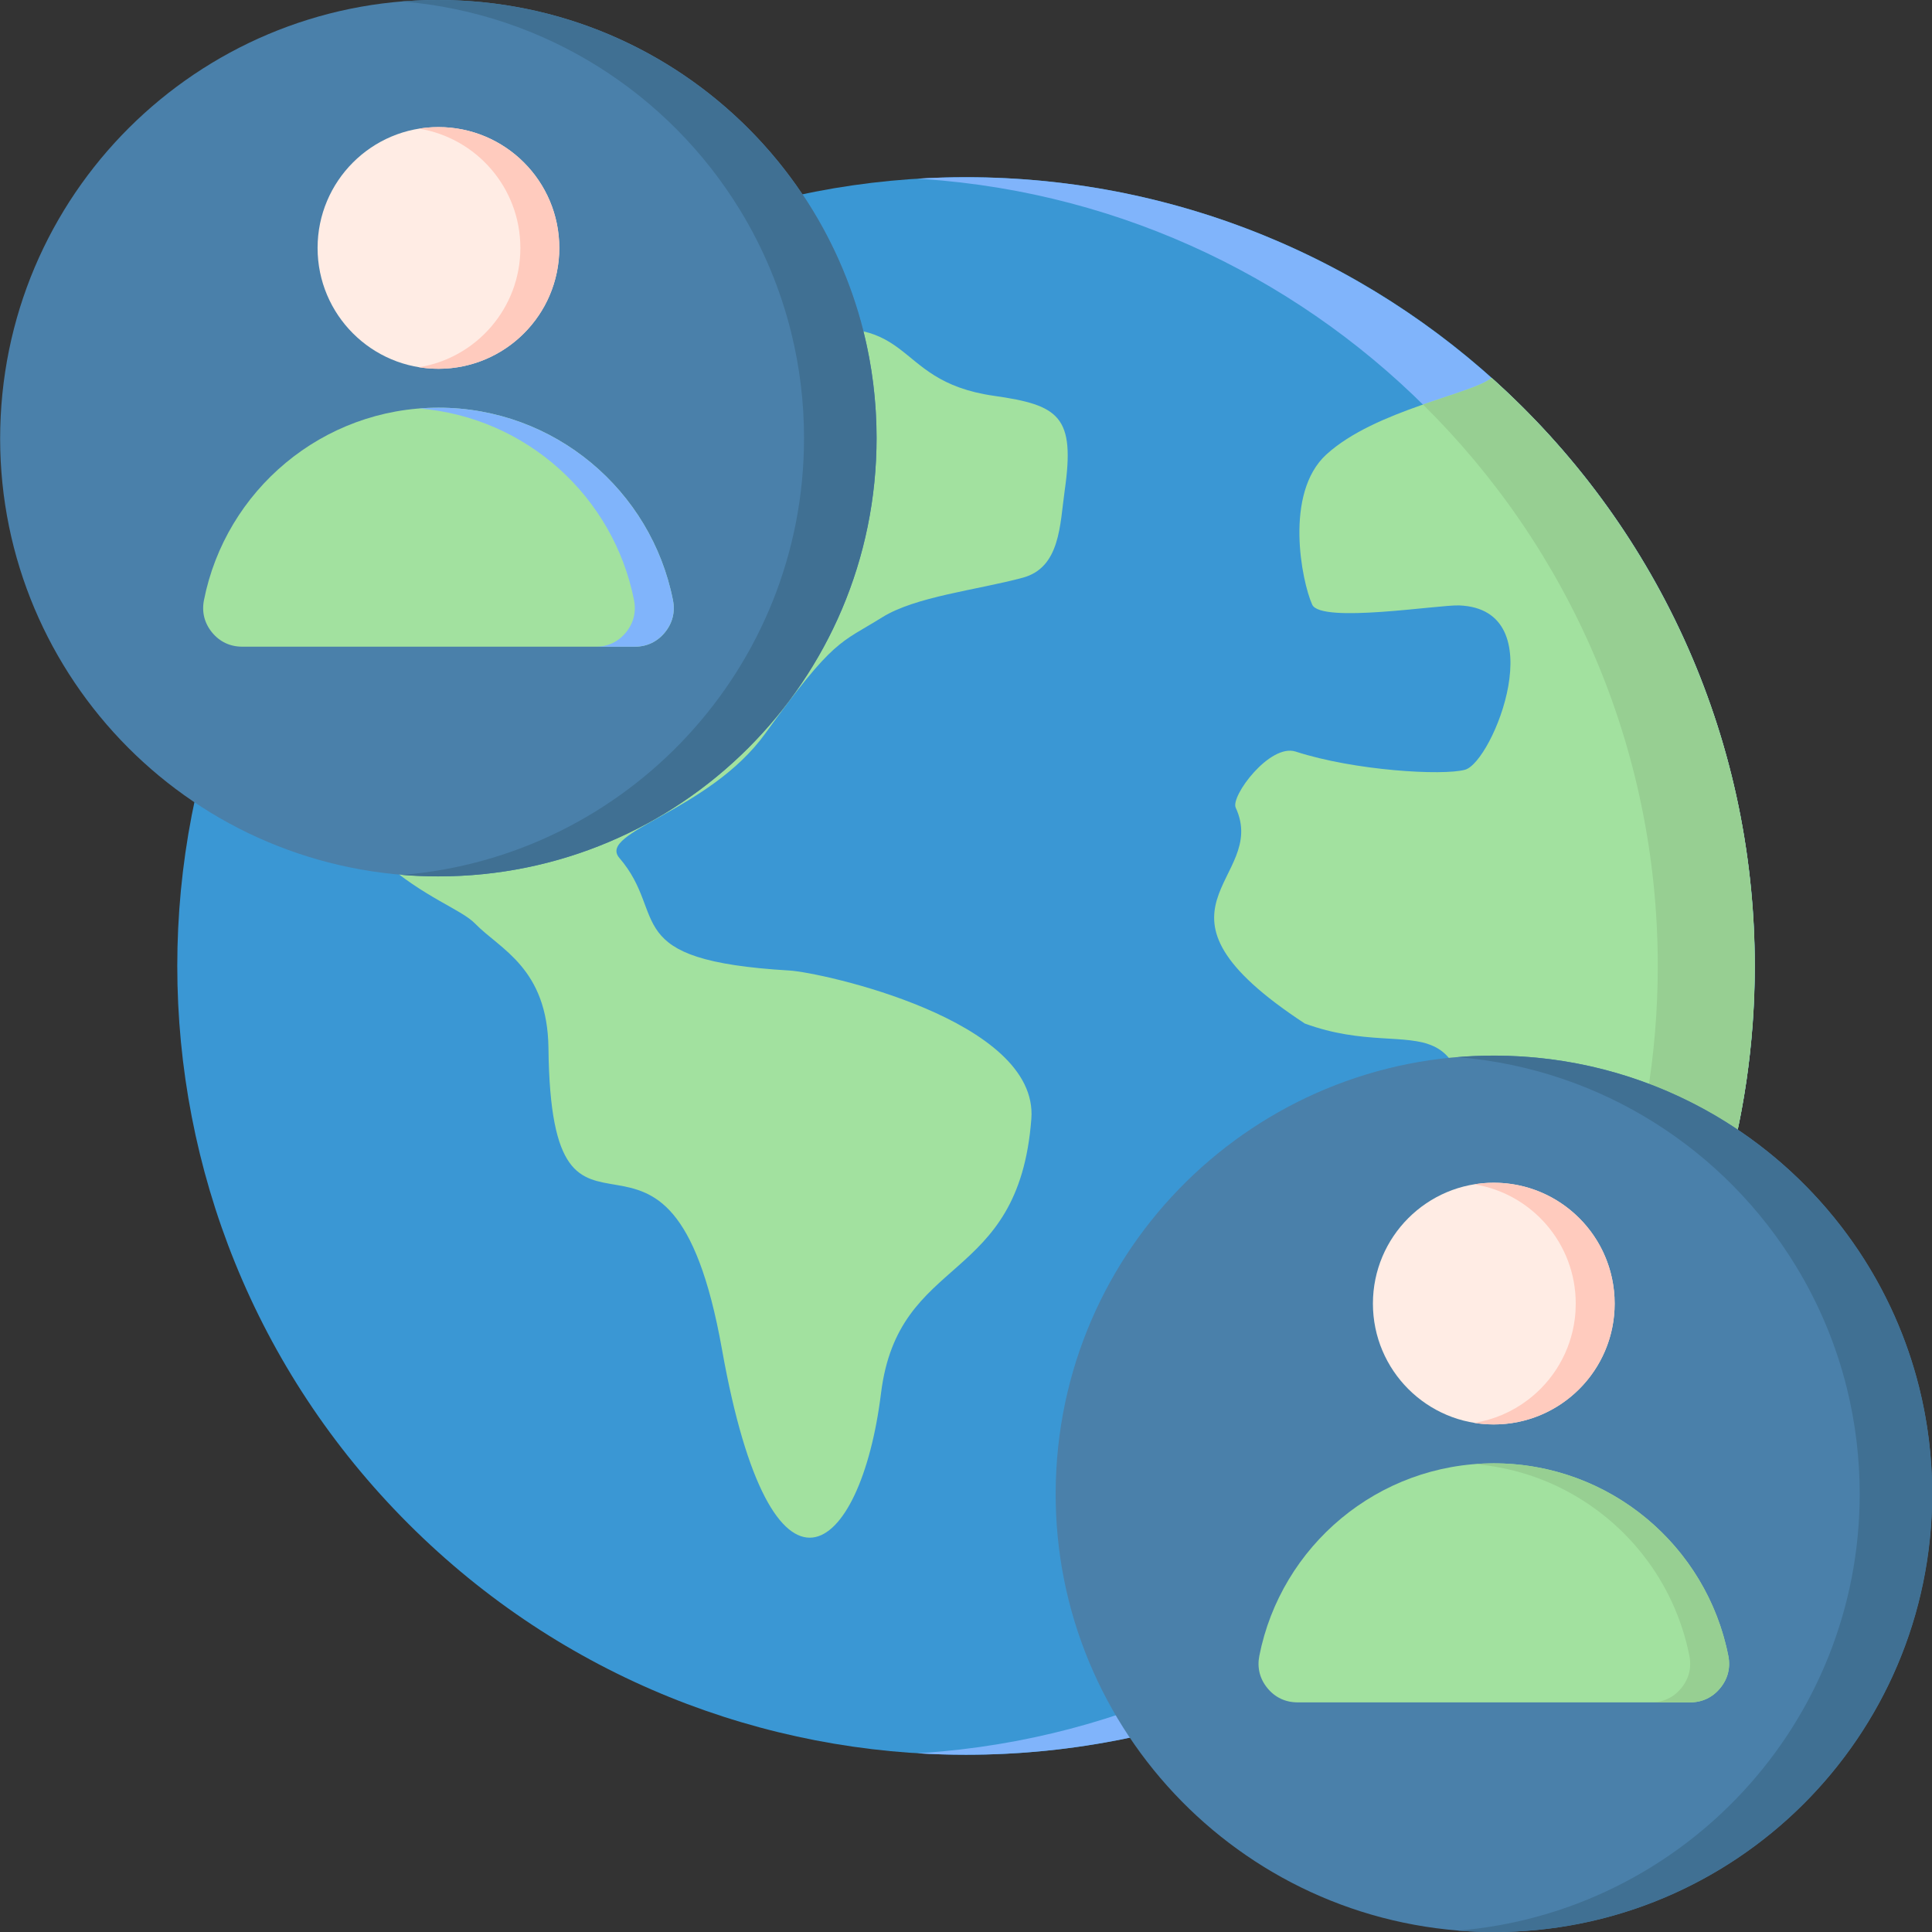
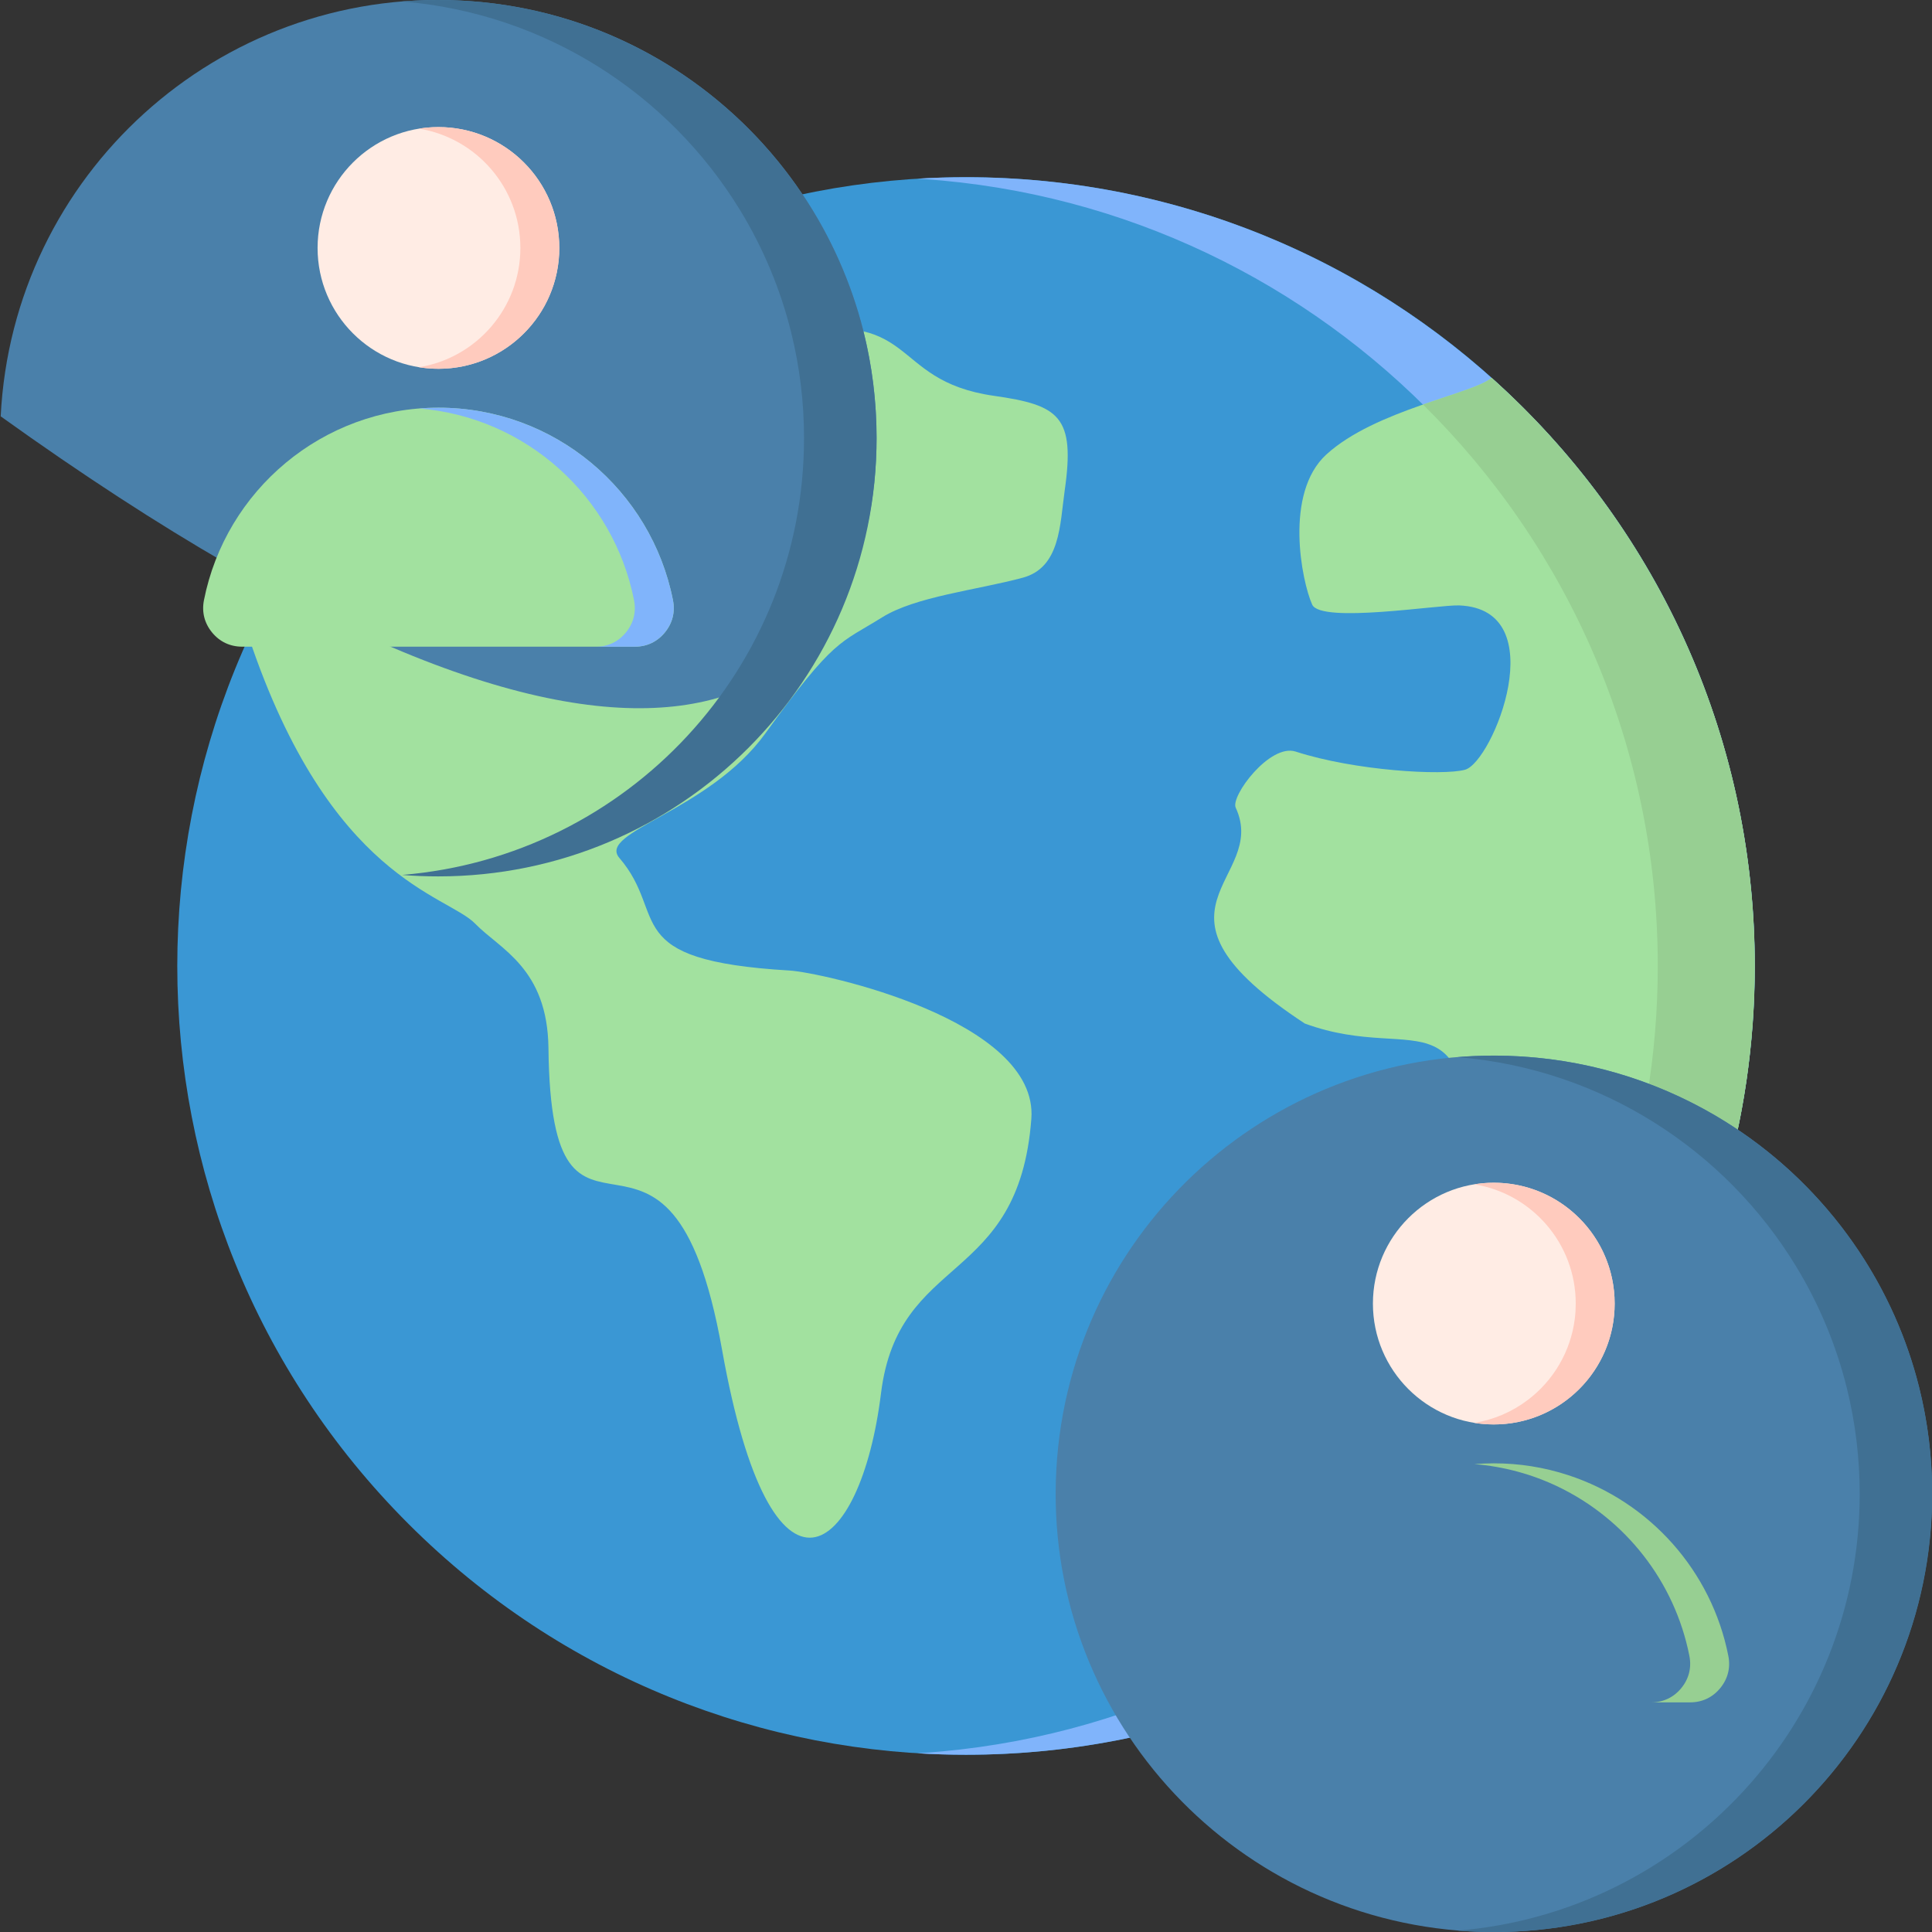
<svg xmlns="http://www.w3.org/2000/svg" width="50" height="50" viewBox="0 0 50 50" fill="none">
  <rect x="0" y="0" width="50" height="50" fill="#333333" stroke="none" />
  <g clip-path="url(#clip0_8372_22971)">
    <path d="M39.436 39.434C47.408 31.462 47.408 18.537 39.436 10.565C31.464 2.593 18.539 2.593 10.567 10.565C2.595 18.537 2.595 31.462 10.567 39.434C18.54 47.406 31.464 47.406 39.436 39.434Z" fill="#3A97D4" />
    <path fill-rule="evenodd" clip-rule="evenodd" d="M24.379 4.672C34.766 5.627 42.9 14.363 42.9 24.999C42.9 35.635 34.766 44.371 24.379 45.326C24.168 45.345 23.956 45.362 23.742 45.375C24.16 45.4 24.579 45.413 24.998 45.413C36.272 45.413 45.411 36.273 45.411 24.999C45.411 13.725 36.272 4.586 24.998 4.586C24.579 4.586 24.16 4.599 23.742 4.624C23.956 4.637 24.168 4.653 24.379 4.672Z" fill="#80B4FB" />
    <path fill-rule="evenodd" clip-rule="evenodd" d="M31.98 20.903C32.858 22.794 29.209 23.499 33.769 26.489C36.802 27.602 38.202 25.283 38.072 31.485C38.037 33.118 37.566 33.798 36.915 36.415C36.527 37.98 40.735 37.41 42.173 36.036C44.222 32.854 45.411 29.066 45.411 25C45.411 18.951 42.779 13.516 38.599 9.778C38.138 10.192 35.593 10.605 34.326 11.762C33.227 12.768 33.689 15.046 33.959 15.647C34.181 16.142 37.235 15.648 37.763 15.668C40.233 15.765 38.633 19.724 37.914 19.921C37.339 20.078 35.065 19.948 33.532 19.451C32.864 19.234 31.842 20.606 31.98 20.903ZM19.804 18.985C21.595 16.504 21.744 16.655 22.828 15.978C23.696 15.436 25.278 15.272 26.469 14.951C27.443 14.689 27.429 13.575 27.554 12.697C27.83 10.774 27.415 10.485 25.725 10.244C22.912 9.843 23.855 7.89 20.069 8.687C16.322 9.476 17.39 9.193 13.617 8.051C10.512 10.139 8.013 13.058 6.438 16.489C8.535 22.761 11.562 23.147 12.299 23.906C12.936 24.563 14.17 25.051 14.194 27.126C14.268 33.794 17.325 27.301 18.685 34.923C19.971 42.137 22.274 40.312 22.8 36.061C23.251 32.413 26.362 33.297 26.691 28.956C26.886 26.393 21.25 25.165 20.432 25.117C15.963 24.854 17.314 23.697 16.029 22.203C15.449 21.528 18.352 20.997 19.804 18.985Z" fill="#A2E19F" />
    <path fill-rule="evenodd" clip-rule="evenodd" d="M36.828 10.47C40.579 14.171 42.903 19.314 42.903 24.999C42.903 29.635 41.358 33.91 38.754 37.337C39.958 37.238 41.435 36.743 42.176 36.036C44.225 32.854 45.414 29.065 45.414 24.999C45.414 18.95 42.783 13.515 38.602 9.777C38.377 9.98 37.655 10.181 36.828 10.47Z" fill="#97CF92" />
-     <path d="M22.671 11.904C22.983 5.649 18.165 0.325 11.909 0.013C5.654 -0.299 0.33 4.519 0.018 10.775C-0.294 17.03 4.524 22.354 10.78 22.666C17.035 22.978 22.359 18.16 22.671 11.904Z" fill="#4A80AA" />
+     <path d="M22.671 11.904C22.983 5.649 18.165 0.325 11.909 0.013C5.654 -0.299 0.33 4.519 0.018 10.775C17.035 22.978 22.359 18.16 22.671 11.904Z" fill="#4A80AA" />
    <path fill-rule="evenodd" clip-rule="evenodd" d="M20.808 11.341C20.808 17.288 16.23 22.166 10.406 22.643C10.716 22.669 11.029 22.681 11.345 22.681C17.608 22.681 22.686 17.604 22.686 11.341C22.686 10.386 22.568 9.459 22.346 8.573C22.028 7.309 21.494 6.109 20.767 5.027C18.731 1.995 15.271 0 11.345 0C11.029 0 10.716 0.013 10.406 0.038C14.113 0.342 17.314 2.428 19.153 5.438C19.754 6.421 20.2 7.491 20.477 8.61C20.698 9.503 20.809 10.42 20.808 11.341Z" fill="#407093" />
    <path fill-rule="evenodd" clip-rule="evenodd" d="M11.347 10.551C14.352 10.551 16.856 12.693 17.416 15.534C17.477 15.84 17.404 16.128 17.206 16.369C17.008 16.61 16.739 16.736 16.427 16.736H6.268C5.956 16.736 5.687 16.61 5.489 16.369C5.291 16.128 5.218 15.84 5.278 15.534C5.838 12.693 8.343 10.551 11.347 10.551Z" fill="#A2E19F" />
    <path fill-rule="evenodd" clip-rule="evenodd" d="M17.417 15.534C16.857 12.693 14.352 10.551 11.348 10.551C11.178 10.551 11.01 10.558 10.844 10.571C13.621 10.795 15.88 12.854 16.409 15.534C16.469 15.84 16.396 16.128 16.198 16.369C16 16.61 15.732 16.737 15.419 16.737H16.427C16.74 16.737 17.008 16.61 17.206 16.369C17.404 16.128 17.477 15.84 17.417 15.534Z" fill="#80B4FB" />
    <path d="M11.346 9.544C13.074 9.544 14.474 8.144 14.474 6.417C14.474 4.689 13.074 3.289 11.346 3.289C9.619 3.289 8.219 4.689 8.219 6.417C8.219 8.144 9.619 9.544 11.346 9.544Z" fill="#FFECE4" />
    <path fill-rule="evenodd" clip-rule="evenodd" d="M14.213 7.672C14.387 7.276 14.476 6.849 14.475 6.417C14.475 4.689 13.075 3.289 11.348 3.289C11.176 3.289 11.008 3.303 10.844 3.329C12.331 3.571 13.467 4.861 13.467 6.417C13.467 7.972 12.331 9.263 10.844 9.504C11.126 9.549 11.412 9.556 11.696 9.525C12.636 9.421 13.45 8.9 13.95 8.152C14.052 8 14.14 7.84 14.213 7.672Z" fill="#FFCBBE" />
    <path d="M49.985 39.286C50.331 33.033 45.542 27.682 39.289 27.336C33.035 26.989 27.684 31.778 27.338 38.032C26.992 44.286 31.781 49.636 38.034 49.983C44.288 50.329 49.639 45.54 49.985 39.286Z" fill="#4A80AA" />
    <path fill-rule="evenodd" clip-rule="evenodd" d="M48.129 38.661C48.129 44.608 43.551 49.486 37.727 49.964C38.036 49.989 38.349 50.002 38.665 50.002C44.929 50.002 50.006 44.924 50.006 38.661C50.006 37.706 49.888 36.78 49.666 35.894C49.349 34.629 48.815 33.429 48.087 32.347C46.052 29.316 42.592 27.32 38.665 27.32C38.349 27.32 38.036 27.333 37.727 27.359C41.433 27.662 44.635 29.748 46.473 32.758C47.074 33.741 47.521 34.811 47.798 35.93C48.018 36.824 48.129 37.741 48.129 38.661Z" fill="#407093" />
-     <path fill-rule="evenodd" clip-rule="evenodd" d="M38.66 37.871C41.665 37.871 44.169 40.014 44.729 42.854C44.789 43.16 44.717 43.448 44.518 43.689C44.32 43.93 44.052 44.057 43.74 44.057H33.58C33.268 44.057 32.999 43.93 32.801 43.689C32.603 43.448 32.531 43.16 32.591 42.854C33.151 40.013 35.655 37.871 38.66 37.871Z" fill="#A2E19F" />
    <path fill-rule="evenodd" clip-rule="evenodd" d="M44.729 42.854C44.295 40.651 42.692 38.868 40.592 38.179C39.969 37.974 39.317 37.87 38.66 37.871C38.492 37.871 38.324 37.878 38.156 37.891C38.912 37.952 39.65 38.151 40.332 38.48C42.059 39.312 43.34 40.921 43.721 42.854C43.781 43.16 43.709 43.448 43.511 43.689C43.313 43.93 43.044 44.057 42.732 44.057H43.74C44.052 44.057 44.321 43.93 44.519 43.689C44.717 43.448 44.79 43.16 44.729 42.854Z" fill="#97CF92" />
    <path d="M38.659 36.864C40.386 36.864 41.786 35.464 41.786 33.737C41.786 32.01 40.386 30.609 38.659 30.609C36.931 30.609 35.531 32.01 35.531 33.737C35.531 35.464 36.931 36.864 38.659 36.864Z" fill="#FFECE4" />
    <path fill-rule="evenodd" clip-rule="evenodd" d="M38.156 30.65C39.644 30.891 40.78 32.181 40.78 33.737C40.78 33.867 40.772 33.998 40.756 34.128C40.649 34.983 40.197 35.732 39.543 36.228C39.136 36.538 38.66 36.742 38.156 36.824C38.479 36.876 38.808 36.878 39.131 36.829C40.635 36.602 41.788 35.304 41.788 33.737C41.788 33.274 41.687 32.834 41.507 32.439C41.014 31.36 39.925 30.609 38.66 30.609C38.492 30.609 38.323 30.623 38.156 30.65Z" fill="#FFCBBE" />
  </g>
  <defs>
    <clipPath id="clip0_8372_22971">
      <rect width="50" height="50" fill="white" />
    </clipPath>
  </defs>
</svg>